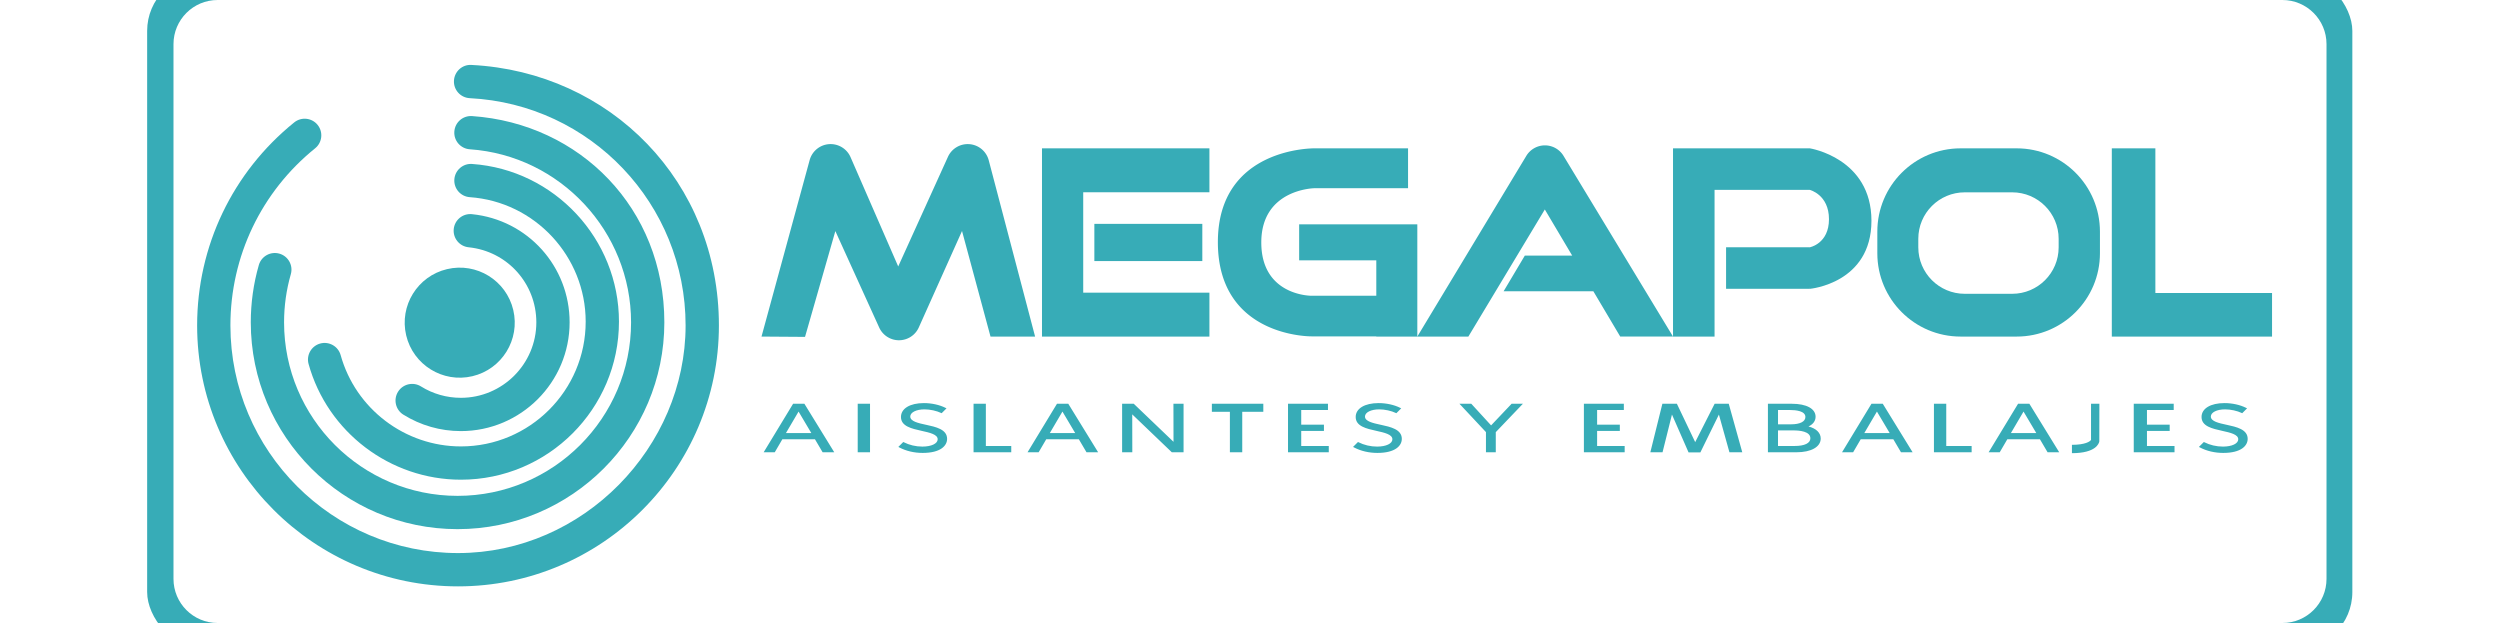
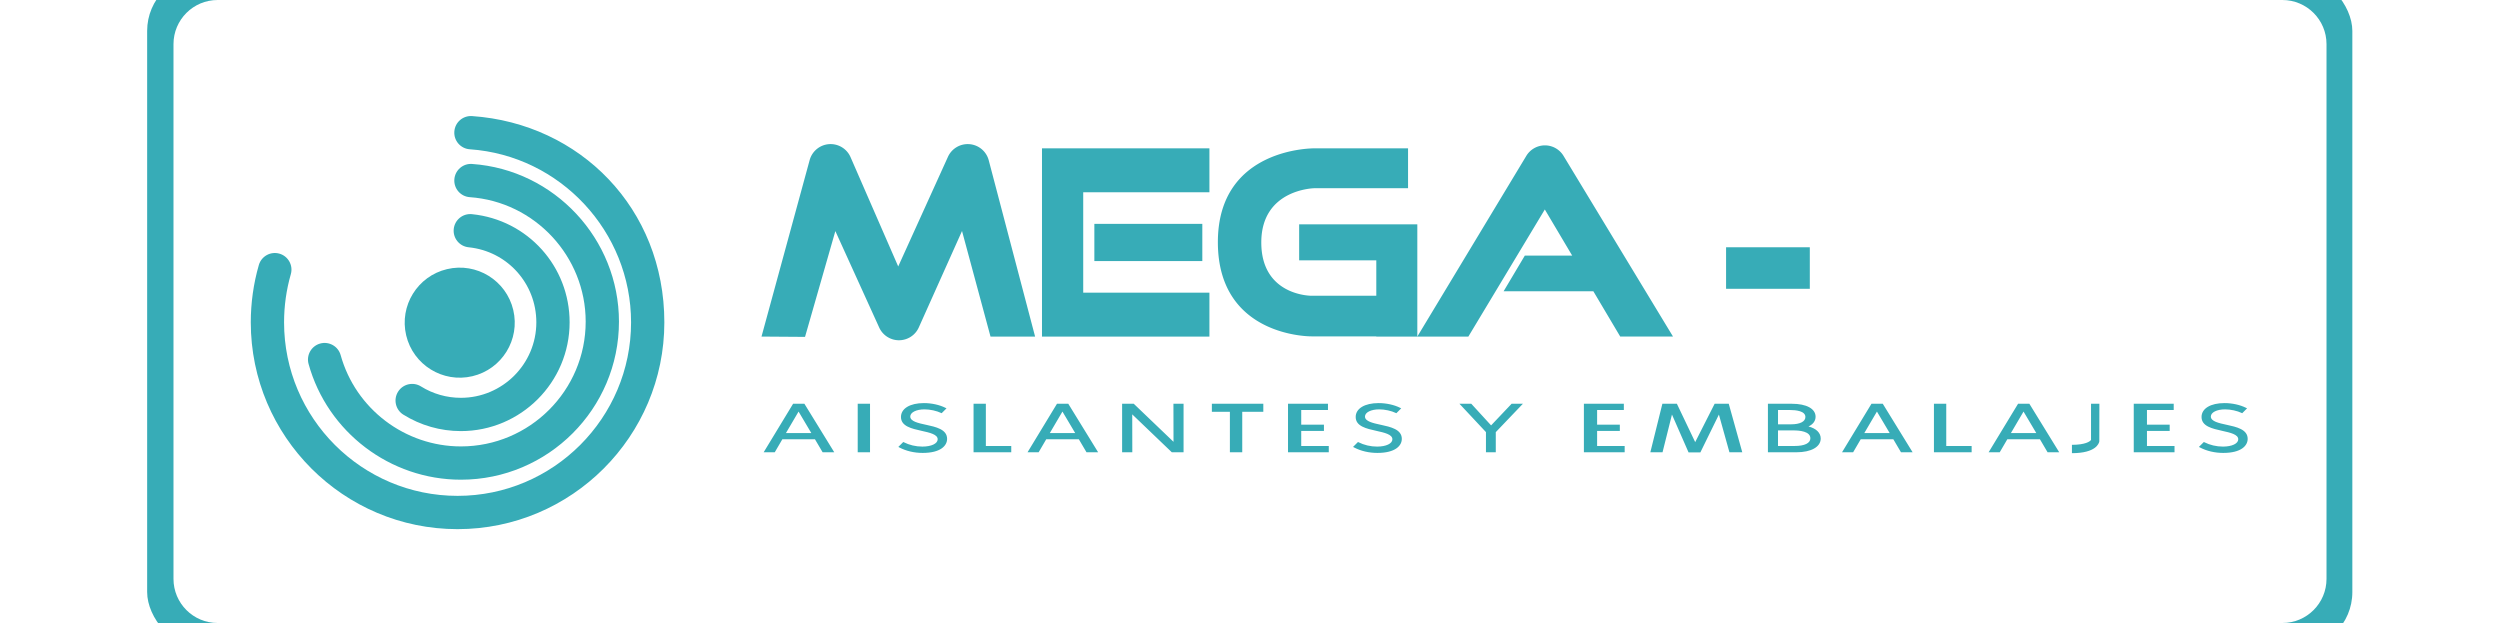
<svg xmlns="http://www.w3.org/2000/svg" height="623" viewBox="27.05 72.81 1647.08 476.6" width="2500">
  <rect x="27.05" y="72.81" width="1647.08" height="476.6" fill="#333333" stroke="none" />
  <rect fill="#37acb7" height="516.7" rx="43.71" width="1686.99" x="6.9" y="52.76" />
  <path d="m60.8 72.81h1579.58c18.63 0 33.75 15.12 33.75 33.75v409.1c0 18.63-15.12 33.75-33.75 33.75h-1579.58c-18.63 0-33.75-15.12-33.75-33.75v-409.1c0-18.63 15.12-33.75 33.75-33.75z" fill="#fff" />
  <g fill="#37acb7">
    <path d="m510.18 330.53-33.29-.24 36.83-135c1.86-6.8 7.8-11.7 14.84-12.21 7.01-.49 13.62 3.47 16.44 9.94l36.47 83.63 38.04-83.85a16.62 16.62 0 0 1 16.59-9.69c7.03.62 12.9 5.6 14.65 12.43l35.44 134.76h-34.11l-21.8-80.77-33.09 73.82c-2.71 5.98-8.63 9.78-15.26 9.76a16.636 16.636 0 0 1 -15.12-9.98l-33.43-73.54-23.2 80.96zm309.37-144.24h-128.09v144h128.09v-33.57h-96.55v-76.85h96.55z" />
    <path d="m731.52 244.08h82.59v28.44h-82.59zm247.07 21.83v-21.47h-90.4v27.53h59.02v27.1h-49.56s-38.42.25-38.42-40.78 40.79-41.5 40.79-41.5h71.48v-30.5h-71.48s-74.01-1.15-74.01 71.78 71.64 72.06 71.64 72.06h49.56v.17h31.38v-64.38zm195.61 64.38-83.7-138.13c-2.99-5.03-8.4-8.12-14.25-8.14h-.04a16.64 16.64 0 0 0 -14.25 8.06l-83.37 138.21h39.05l58.49-97.23 20.95 35.31h-36.26l-16.21 27.25h68.64l20.57 34.66h40.39zm104.65-68.3v31.78h-64.06v-31.78z" />
-     <path d="m1278.85 186.29h-104.65v144h31.78v-112.22h72.87s14.66 3.64 14.66 22.41-14.66 21.51-14.66 21.51l-9.28 12.72 9.28 19.06s47.15-4.11 47.15-52.11-47.15-55.38-47.15-55.38zm158.23 0h-42.86c-35.19 0-63.72 28.53-63.72 63.72v16.56c0 35.19 28.53 63.72 63.72 63.72h42.86c35.19 0 63.72-28.53 63.72-63.72v-16.56c0-35.19-28.53-63.72-63.72-63.72zm32.13 75.73c0 19.63-15.92 35.55-35.55 35.55h-36.27c-19.63 0-35.55-15.92-35.55-35.55v-6.53c0-19.63 15.92-35.55 35.55-35.55h36.27c19.63 0 35.55 15.92 35.55 35.55zm73.99 34.96v-110.69h-33.32v144h122.58v-33.31z" />
    <circle cx="246" cy="319.8" r="42.1" transform="matrix(.973 -.23 .23 .973 -66.89 65.07)" />
    <path d="m202.9 390.02c13.18 8.23 28.4 12.58 44 12.58 45.87 0 83.19-37.32 83.19-83.19 0-42.86-32.12-78.44-74.7-82.76-7.01-.71-13.24 4.38-13.95 11.38s4.39 13.24 11.38 13.95c29.54 3 51.81 27.69 51.81 57.43 0 31.83-25.9 57.73-57.73 57.73-10.83 0-21.39-3.01-30.52-8.71-5.96-3.73-13.82-1.9-17.54 4.06-3.72 5.97-1.91 13.82 4.06 17.54z" />
-     <path d="m254.97 122.48c-7.02-.43-13 5.05-13.36 12.07s5.05 13 12.07 13.36c92.6 4.69 165.14 81.08 165.14 173.89s-78.11 174.11-174.11 174.11-174.11-78.11-174.11-174.11c0-52.87 23.62-102.27 64.81-135.54 5.47-4.42 6.32-12.43 1.91-17.9-4.42-5.47-12.43-6.32-17.91-1.9-47.2 38.12-74.27 94.74-74.27 155.35 0 110.05 89.53 199.58 199.58 199.58s199.58-89.53 199.58-199.58-83.16-193.94-189.32-199.32z" />
    <path d="m130.4 351.29c14.47 52.1 62.39 88.49 116.52 88.49 66.68 0 120.92-54.24 120.92-120.92 0-63.22-49.35-116.2-112.34-120.62-6.98-.53-13.1 4.79-13.59 11.81-.49 7.01 4.79 13.1 11.81 13.59 49.72 3.49 88.66 45.32 88.66 95.22 0 52.64-42.82 95.46-95.46 95.46-42.74 0-80.56-28.72-91.99-69.84-1.88-6.77-8.9-10.73-15.67-8.86-6.77 1.88-10.74 8.9-8.86 15.68z" />
    <path d="m108.1 266.86c-6.76-1.94-13.81 1.95-15.76 8.71-4.09 14.2-6.16 28.95-6.16 43.85 0 87.23 70.96 158.19 158.19 158.19s158.19-70.96 158.19-158.19-64.61-152.08-147.08-157.81c-7.05-.47-13.1 4.81-13.58 11.82-.49 7.01 4.8 13.1 11.82 13.58 69.19 4.81 123.38 62.97 123.38 132.41 0 73.19-59.54 132.73-132.73 132.73s-132.73-59.54-132.73-132.73c0-12.52 1.74-24.9 5.16-36.81 1.95-6.76-1.96-13.81-8.71-15.76zm401.62 114.83h-8.66l-22.52 37.11h8.49l5.82-9.97h24.92l5.87 9.97h8.9l-22.67-36.84-.16-.27zm5.29 22.44h-19.44l9.67-16.47zm196.58-22.44h-8.66l-22.52 37.11h8.49l5.82-9.97h24.92l5.87 9.97h8.9l-22.67-36.84-.16-.27zm5.29 22.44h-19.44l9.67-16.47zm617.8-22.44h-8.66l-22.52 37.11h8.49l5.82-9.97h24.92l5.87 9.97h8.9l-22.67-36.84-.16-.27zm5.29 22.44h-19.44l9.67-16.47zm106.86-22.44h-8.66l-22.52 37.11h8.49l5.82-9.97h24.92l5.87 9.97h8.9l-22.67-36.84-.16-.27zm5.29 22.44h-19.44l9.67-16.47zm-901.63-22.44h9.42v37.11h-9.42zm52.25 16.09c-5.92-1.28-12.05-2.61-12.05-6.3 0-3.18 4.57-5.5 10.87-5.5 4.32 0 9.26 1.08 12.88 2.82l.25.12 3.72-3.72-.82-.41c-4.58-2.3-10.59-3.61-16.47-3.61-10.66 0-17.54 4.17-17.54 10.62 0 7.12 8.11 8.91 15.95 10.65 5.96 1.32 12.13 2.68 12.13 6.42 0 3.29-4.81 5.59-11.7 5.59-5.01 0-9.98-1.17-14.36-3.39l-.25-.13-3.79 3.77.8.42c5.2 2.73 11.36 4.17 17.82 4.17 13.78 0 18.69-5.56 18.69-10.76 0-7.27-8.56-9.13-16.12-10.77zm347.86 0c-5.92-1.28-12.05-2.61-12.05-6.3 0-3.18 4.57-5.5 10.87-5.5 4.32 0 9.26 1.08 12.88 2.82l.25.12 3.72-3.72-.82-.41c-4.58-2.3-10.59-3.61-16.47-3.61-10.66 0-17.54 4.17-17.54 10.62 0 7.12 8.11 8.91 15.95 10.65 5.96 1.32 12.13 2.68 12.13 6.42 0 3.29-4.81 5.59-11.7 5.59-5.01 0-9.98-1.17-14.36-3.39l-.25-.13-3.79 3.77.8.42c5.2 2.73 11.36 4.17 17.82 4.17 13.78 0 18.69-5.56 18.69-10.76 0-7.27-8.56-9.13-16.12-10.77zm647.09 0c-5.92-1.28-12.05-2.61-12.05-6.3 0-3.18 4.57-5.5 10.87-5.5 4.32 0 9.26 1.08 12.88 2.82l.25.12 3.72-3.72-.82-.41c-4.58-2.3-10.59-3.61-16.47-3.61-10.66 0-17.54 4.17-17.54 10.62 0 7.12 8.11 8.91 15.95 10.65 5.96 1.32 12.13 2.68 12.13 6.42 0 3.29-4.81 5.59-11.7 5.59-5.01 0-9.98-1.17-14.36-3.39l-.25-.13-3.79 3.77.8.42c5.2 2.73 11.36 4.17 17.82 4.17 13.78 0 18.69-5.56 18.69-10.76 0-7.27-8.56-9.13-16.12-10.77zm-949.17-16.09h-9.41v37.11h28.84v-4.79h-19.43zm734.71 0h-9.42v37.11h28.84v-4.79h-19.42zm-591.15 29.11-30.26-28.96-.15-.15h-8.91v37.11h7.8l-.06-29 30.12 28.85.15.15h9v-37.11h-7.75zm29.34-22.97h13.79v30.97h9.45v-30.97h16.12v-6.14h-39.36zm68.36 14.66h17.38v-4.79h-17.38v-11.22h20.46v-4.79h-30.57v37.11h31.19v-4.79h-21.08zm226.36 0h17.38v-4.79h-17.38v-11.22h20.45v-4.79h-30.56v37.11h31.19v-4.79h-21.08zm420.64 0h17.38v-4.79h-17.38v-11.22h20.46v-4.79h-30.57v37.11h31.19v-4.79h-21.08zm-501.74-4.25-15.02-16.39-.15-.16h-9.05l20.28 21.68v15.43h7.52v-15.4l20.75-21.71h-8.64zm171.01-16.55-14.88 29.35-14.01-29.35h-11.1l-9.2 37.11h9.33l7.21-28.86 12.69 28.96h9.04l14.18-28.93 8.05 28.83h9.82l-10.34-37.11zm71.79 17.37c3.52-1.65 5.43-4.24 5.43-7.46 0-6.11-6.95-9.91-18.14-9.91h-18.32v37.11h21.86c11.26 0 18.53-4.13 18.53-10.52 0-4.36-3.46-7.72-9.37-9.22zm1.45 9.03c0 3.75-4.4 5.9-12.08 5.9h-12.69v-11.91h11.86c4.82 0 12.9.78 12.9 6.01zm-24.76-10.68v-10.93h9.2c4.39 0 11.75.69 11.75 5.33 0 3.51-4.11 5.61-10.98 5.61h-9.97zm224.85 22.08v-6.39c10.15 0 13.84-2.53 14.61-3.75v-27.66h6.39l-.05 28.81c-.26 1.5-2.51 8.99-20.96 8.99z" />
  </g>
</svg>